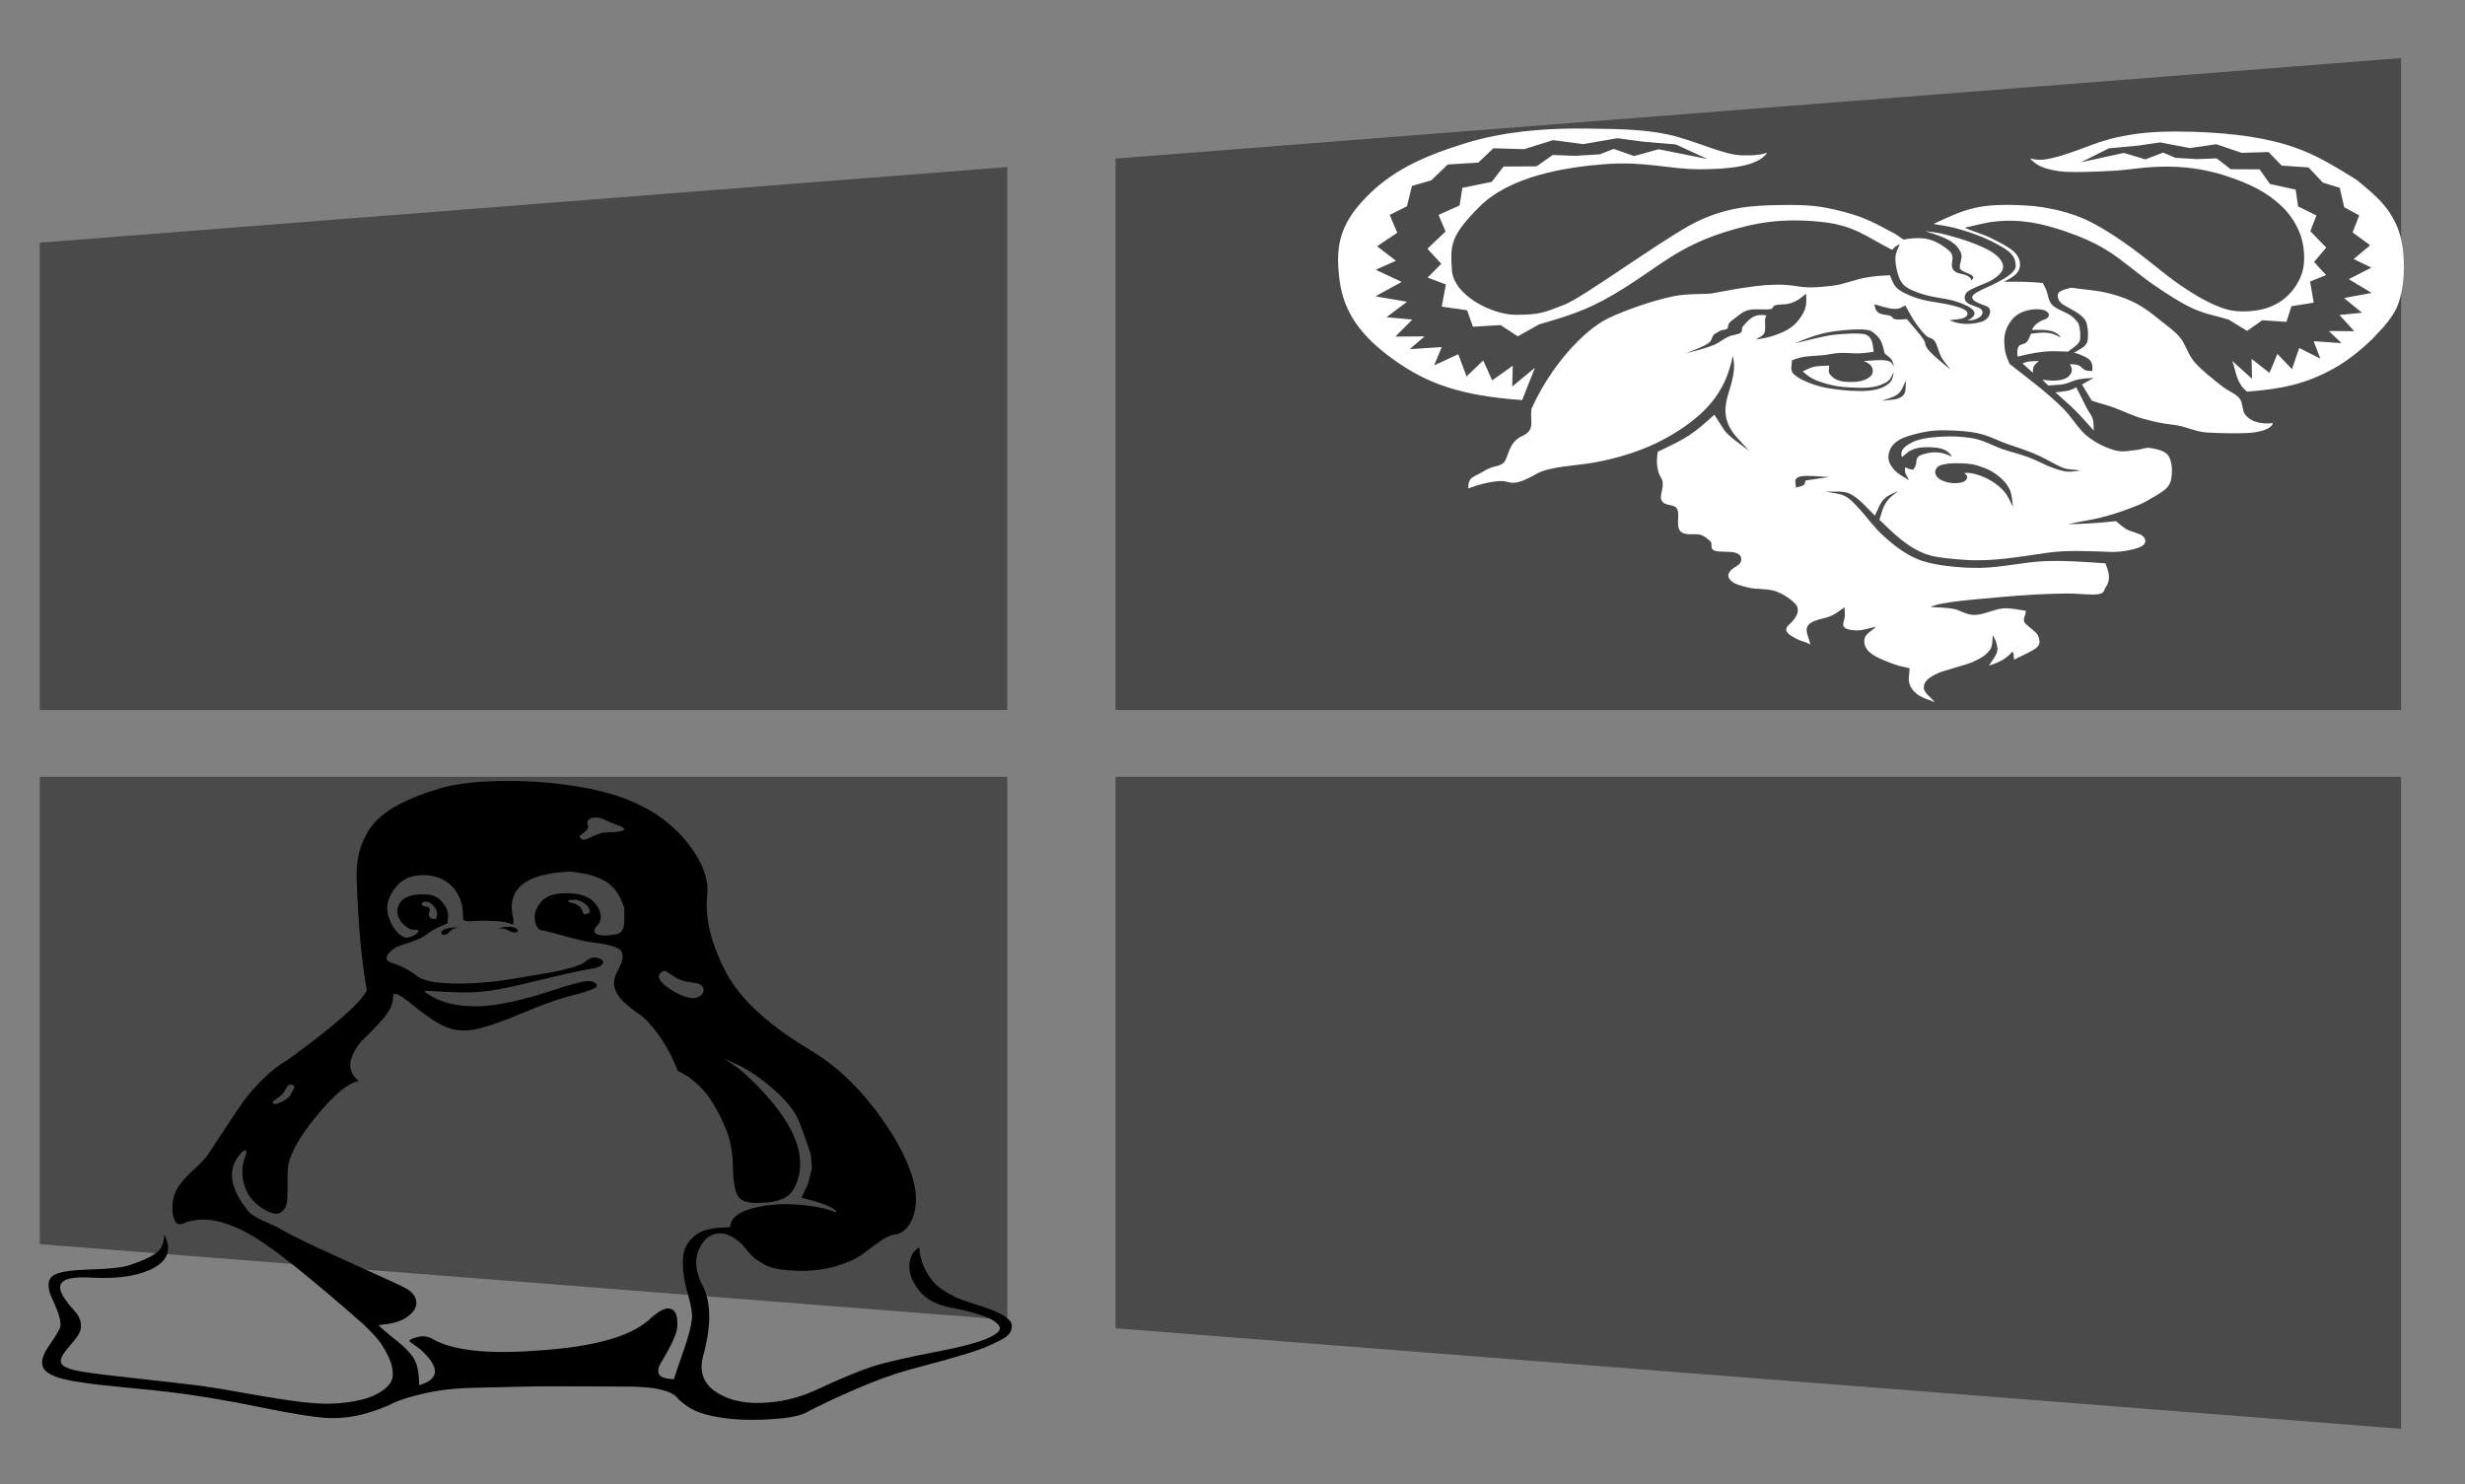
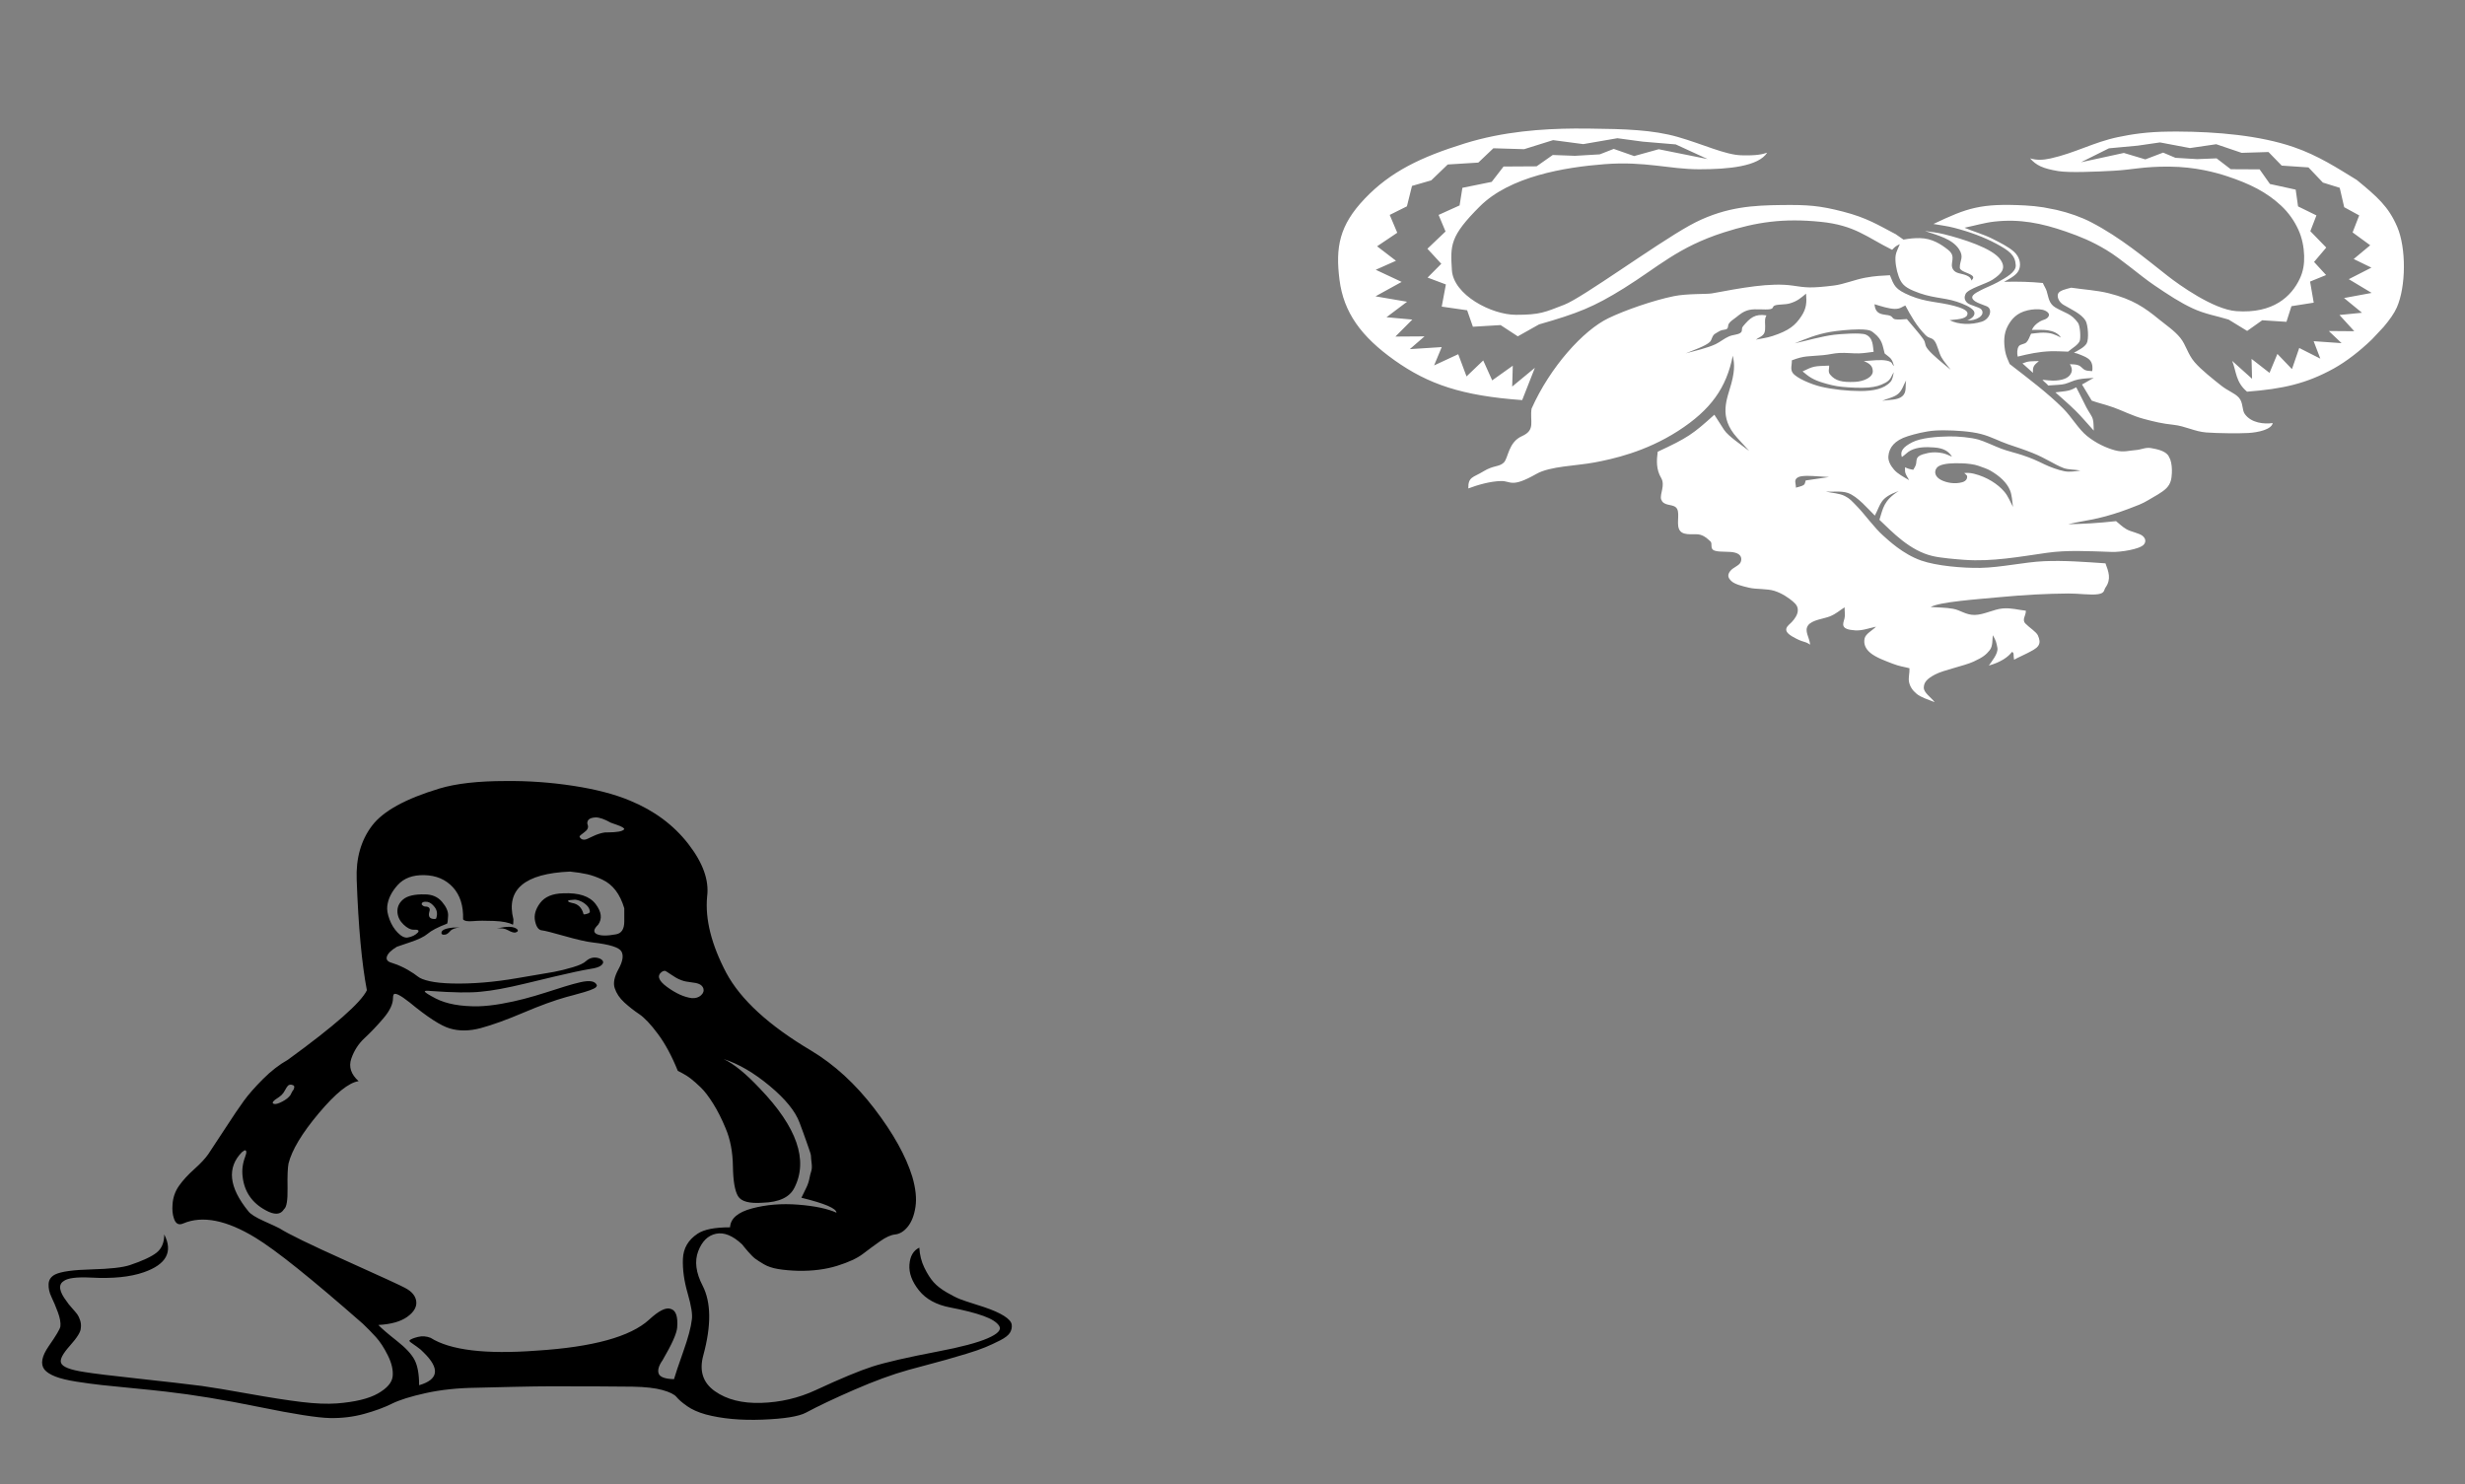
<svg xmlns="http://www.w3.org/2000/svg" xmlns:ns1="http://sodipodi.sourceforge.net/DTD/sodipodi-0.dtd" xmlns:ns2="http://www.inkscape.org/namespaces/inkscape" height="56" version="1.1" viewBox="0 0 93 56" width="93" id="svg10" ns1:docname="winlin.svg" ns2:version="1.2.2 (b0a8486541, 2022-12-01)">
  <rect x="0" y="0" width="93" height="56" fill="#808080" stroke="none" />
  <ns1:namedview pagecolor="#ffffff" bordercolor="#666666" borderopacity="1" objecttolerance="10" gridtolerance="10" guidetolerance="10" ns2:pageopacity="0" ns2:pageshadow="2" ns2:window-width="1916" ns2:window-height="1008" id="namedview12" showgrid="false" ns2:zoom="5.2149126" ns2:cx="90.605545" ns2:cy="28.38015" ns2:window-x="0" ns2:window-y="0" ns2:window-maximized="1" ns2:current-layer="svg10" ns2:showpageshadow="2" ns2:pagecheckerboard="0" ns2:deskcolor="#d1d1d1" />
  <desc id="desc4" />
  <defs id="defs6" />
  <g id="g32" transform="matrix(0.174,0,0,0.101,1.502,2.191)">
    <g id="Page-1" style="fill:none;fill-rule:evenodd;stroke:none;stroke-width:1">
-       <path id="windows" d="M 209.788,243.53 H 0 V 68.951 L 209.788,40.699 Z m 23.473,0 H 512 V 0 L 233.261,37.538 Z m -23.473,24.94 H 0 v 174.579 l 209.788,28.252 z m 23.473,0 H 512 V 512 L 233.261,474.462 Z" ns2:connector-curvature="0" style="fill:#4a4a4a" />
-     </g>
+       </g>
    <path style="stroke-width:0.136" id="path2" d="m 91.087,324.769 q -1.52,0.133 -2.141,1.398 -0.622,1.265 -1.174,1.265 -0.691,0.133 -0.691,-0.666 0,-1.598 2.625,-1.997 z m 12.019,1.864 q -0.553,0.133 -1.589,-0.866 -1.036,-0.999 -2.418,-0.599 3.316,-1.465 4.421,0.266 0.414,0.799 -0.414,1.198 z M 54.614,383.489 q -0.553,-0.133 -0.829,0.399 -0.276,0.533 -0.622,1.664 -0.345,1.132 -0.76,1.798 -0.414,0.666 -1.382,1.731 -0.967,1.332 -0.138,1.598 0.553,0.133 1.727,-0.932 1.174,-1.065 1.727,-2.397 0.138,-0.399 0.276,-0.932 0.138,-0.533 0.276,-0.799 0.138,-0.266 0.207,-0.599 0.069,-0.333 0.069,-0.533 v -0.399 L 55.028,383.756 Z M 172.736,431.291 q 0,-2.397 -7.599,-5.592 0.553,-1.997 1.036,-3.662 0.484,-1.664 0.691,-3.462 0.207,-1.798 0.414,-2.863 0.207,-1.065 0.069,-2.996 -0.138,-1.931 -0.138,-2.596 0,-0.666 -0.484,-2.929 -0.484,-2.264 -0.553,-2.73 -0.069,-0.466 -0.691,-3.329 -0.622,-2.863 -0.76,-3.529 -1.382,-6.391 -6.493,-13.715 -5.112,-7.323 -9.947,-9.986 3.316,2.663 7.875,11.052 12.02,21.571 7.46,37.016 -1.52,5.326 -6.908,5.592 -4.283,0.533 -5.319,-2.463 -1.036,-2.996 -1.105,-11.118 -0.069,-8.122 -1.589,-14.247 -1.243,-5.193 -2.694,-9.188 -1.451,-3.995 -2.694,-6.058 -1.243,-2.064 -2.141,-3.262 -0.898,-1.198 -1.796,-1.997 -0.898,-0.799 -1.036,-0.932 -1.934,-8.255 -4.283,-13.715 -2.349,-5.459 -4.076,-7.457 -1.727,-1.997 -3.247,-4.394 -1.52,-2.397 -2.072,-5.326 -0.553,-2.796 0.829,-7.124 1.382,-4.327 0.622,-6.591 -0.76,-2.264 -6.148,-3.329 -2.072,-0.399 -6.148,-2.397 -4.076,-1.997 -4.904,-2.13 -1.105,-0.133 -1.52,-3.462 -0.414,-3.329 1.105,-6.791 1.52,-3.462 4.974,-3.595 5.112,-0.399 7.046,3.995 1.934,4.394 0.553,7.723 -1.52,2.53 -0.276,3.529 1.243,0.999 4.145,0.067 1.796,-0.533 1.796,-4.793 v -4.927 q -0.691,-3.995 -1.865,-6.658 -1.174,-2.663 -2.901,-4.061 -1.727,-1.398 -3.247,-1.997 -1.52,-0.599 -3.73,-0.999 -14.783,1.065 -12.296,17.842 0,1.997 -0.138,1.997 -1.243,-1.198 -4.076,-1.398 -2.832,-0.2 -4.559,0.067 -1.727,0.266 -2.141,-0.666 0.138,-7.59 -2.21,-11.984 -2.349,-4.394 -6.217,-4.527 -3.73,-0.133 -5.733,3.662 -2.003,3.795 -2.28,7.923 -0.138,1.997 0.484,4.927 0.622,2.929 1.796,4.993 1.174,2.064 2.141,1.798 1.382,-0.399 2.21,-1.864 0.553,-1.198 -0.967,-1.065 -0.967,0 -2.141,-1.931 -1.174,-1.931 -1.312,-4.461 -0.138,-2.929 1.243,-4.927 1.382,-1.997 4.697,-1.864 2.349,0 3.73,2.796 1.382,2.796 1.312,5.193 -0.069,2.397 -0.207,2.929 -3.039,1.997 -4.283,3.861 -1.105,1.598 -3.799,3.129 -2.694,1.531 -2.832,1.664 -1.796,1.864 -2.141,3.595 -0.345,1.731 1.036,2.397 1.934,1.065 3.454,2.596 1.52,1.531 2.21,2.53 0.691,0.999 2.556,1.731 1.865,0.732 4.905,0.865 6.493,0.266 14.092,-1.997 0.276,-0.133 3.178,-0.932 2.901,-0.799 4.766,-1.398 1.865,-0.599 4.076,-1.731 2.21,-1.132 2.901,-2.33 1.243,-1.864 2.763,-1.065 0.691,0.399 0.898,1.132 0.207,0.732 -0.414,1.598 -0.622,0.865 -2.28,1.265 -2.763,0.799 -7.806,2.863 -5.043,2.064 -6.286,2.596 -6.079,2.53 -9.671,3.062 -3.454,0.666 -10.914,-0.266 -1.382,-0.266 -1.243,0.266 0.138,0.533 2.349,2.53 3.454,3.063 9.256,2.929 2.349,-0.133 4.974,-0.932 2.625,-0.799 4.974,-1.864 2.349,-1.065 4.628,-2.33 2.28,-1.265 4.145,-2.264 1.865,-0.999 3.385,-1.598 1.52,-0.599 2.418,-0.333 0.898,0.266 1.174,1.465 0,0.266 -0.138,0.599 -0.138,0.333 -0.553,0.666 -0.414,0.333 -0.829,0.599 -0.414,0.266 -1.174,0.666 -0.76,0.399 -1.243,0.599 -0.484,0.2 -1.382,0.666 -0.898,0.466 -1.312,0.599 -3.868,1.864 -9.325,5.859 -5.457,3.995 -9.187,5.726 -3.73,1.731 -6.77,0.133 -2.901,-1.465 -8.704,-9.72 -3.039,-4.128 -3.454,-2.929 -0.138,0.399 -0.138,1.332 0,3.329 -2.072,7.523 -2.072,4.194 -4.076,7.39 -2.003,3.196 -2.901,7.723 -0.898,4.527 1.589,8.389 -3.178,0.799 -8.635,11.984 -5.457,11.185 -6.562,18.775 -0.276,2.397 -0.207,9.188 0.069,6.791 -0.76,7.856 -1.105,3.196 -4.007,0.399 -4.421,-4.128 -4.974,-12.516 -0.276,-3.728 0.553,-7.457 0.553,-2.53 -0.138,-2.397 l -0.553,0.666 q -4.974,8.655 1.382,22.103 0.691,1.598 3.454,3.728 2.763,2.13 3.316,2.663 2.763,3.063 14.368,12.05 11.605,8.988 12.848,10.186 2.21,1.997 2.418,5.06 0.207,3.063 -1.934,5.726 -2.141,2.663 -6.286,3.062 1.105,1.997 4.006,5.925 2.901,3.928 3.868,7.19 0.967,3.262 0.967,9.387 6.355,-3.196 0.967,-12.25 -0.553,-1.065 -1.451,-2.13 -0.898,-1.065 -1.312,-1.598 -0.414,-0.533 -0.276,-0.799 0.414,-0.666 1.796,-1.265 1.382,-0.599 2.763,0.333 6.355,6.924 22.934,4.793 18.375,-1.997 24.453,-11.584 3.178,-5.06 4.697,-3.995 1.658,0.799 1.382,6.924 -0.138,3.329 -3.178,12.25 -1.243,3.063 -0.829,4.993 0.414,1.931 3.316,2.064 0.414,-2.53 2.003,-10.253 1.589,-7.723 1.865,-11.984 0.276,-2.796 -0.898,-9.787 -1.174,-6.991 -1.036,-12.916 0.138,-5.925 3.178,-9.387 2.072,-2.397 7.046,-2.397 0.138,-4.927 4.766,-7.057 4.628,-2.13 10.016,-1.398 5.388,0.732 8.289,2.996 z M 85.975,321.174 q 0.414,-2.264 -0.345,-3.995 -0.76,-1.731 -1.589,-1.997 -1.243,-0.266 -1.243,0.932 0.276,0.666 0.691,0.799 1.382,0 0.967,1.997 -0.414,2.663 1.105,2.663 0.414,0 0.414,-0.399 z m 57.887,26.231 q -0.276,-1.065 -0.898,-1.531 -0.622,-0.466 -1.796,-0.666 -1.174,-0.2 -2.003,-0.732 -0.691,-0.399 -1.312,-1.065 -0.622,-0.666 -0.967,-1.065 -0.345,-0.399 -0.76,-0.865 -0.414,-0.466 -0.553,-0.533 -0.138,-0.067 -0.553,0.2 -1.934,2.13 0.967,5.792 2.901,3.662 5.388,4.194 1.243,0.133 2.003,-1.065 0.76,-1.198 0.484,-2.663 z m -24.592,-28.362 q 0,-1.465 -0.691,-2.596 -0.691,-1.132 -1.52,-1.664 -0.829,-0.533 -1.243,-0.399 -1.934,0.133 -0.967,0.932 l 0.553,0.266 q 1.934,0.533 2.487,4.128 0,0.399 1.105,-0.266 z m 7.46,-31.025 q 0,-0.266 -0.345,-0.666 -0.345,-0.399 -1.243,-0.932 -0.898,-0.533 -1.312,-0.799 -2.072,-1.997 -3.316,-1.997 -1.243,0.133 -1.589,0.999 -0.345,0.866 -0.138,1.731 0.207,0.865 -0.069,1.664 -0.138,0.533 -0.829,1.398 -0.691,0.866 -0.829,1.198 -0.138,0.333 0.414,1.132 0.553,0.399 1.105,0 0.553,-0.399 1.52,-1.198 0.967,-0.799 2.072,-1.198 0.138,-0.133 1.243,-0.133 1.105,0 2.072,-0.266 0.967,-0.266 1.243,-0.932 z m 78.058,178.558 q 2.763,1.598 4.283,3.262 1.52,1.664 1.658,3.196 0.138,1.531 -0.345,2.996 -0.484,1.465 -2.141,2.929 -1.658,1.465 -3.247,2.596 -1.589,1.132 -4.145,2.463 -2.556,1.332 -4.352,2.197 -1.796,0.865 -4.421,2.064 -2.625,1.198 -3.73,1.731 -5.25,2.53 -11.812,7.457 -6.562,4.927 -10.431,8.522 -2.349,2.13 -9.395,2.596 -7.046,0.466 -12.296,-1.931 -2.487,-1.198 -4.076,-3.129 -1.589,-1.931 -2.28,-3.395 -0.691,-1.465 -3.039,-2.596 -2.349,-1.132 -6.493,-1.265 -6.079,-0.133 -17.96,-0.133 -2.625,0 -7.875,0.2 -5.25,0.2 -8.013,0.333 -6.079,0.133 -10.983,1.997 -4.905,1.864 -7.391,3.995 -2.487,2.13 -6.01,3.795 -3.523,1.664 -7.391,1.531 -4.006,-0.133 -15.335,-4.128 -11.329,-3.995 -20.171,-5.726 -2.625,-0.533 -7.046,-1.265 -4.421,-0.732 -6.908,-1.198 -2.487,-0.466 -5.457,-1.265 -2.97,-0.799 -4.628,-1.931 -1.658,-1.132 -2.349,-2.596 -1.382,-3.063 0.967,-8.855 2.349,-5.792 2.487,-7.257 0.138,-2.13 -0.553,-5.326 -0.691,-3.196 -1.382,-5.659 -0.691,-2.463 -0.622,-4.86 0.069,-2.397 1.451,-3.595 1.934,-1.598 7.875,-1.864 5.941,-0.266 8.289,-1.598 4.145,-2.397 5.803,-4.66 1.658,-2.264 1.658,-6.791 2.901,9.72 -4.421,14.114 -4.421,2.663 -11.467,1.997 -4.697,-0.399 -5.941,1.332 -1.796,1.997 0.691,7.59 0.276,0.799 1.105,2.397 0.829,1.598 1.174,2.397 0.345,0.799 0.622,2.264 0.276,1.465 0.138,2.929 0,1.997 -2.349,6.524 -2.349,4.527 -1.934,6.391 0.414,2.264 5.112,3.462 2.763,0.799 11.674,2.463 8.911,1.664 13.746,2.73 3.316,0.799 10.223,2.929 6.908,2.13 11.398,3.062 4.49,0.932 7.668,0.533 5.941,-0.799 8.911,-3.728 2.97,-2.929 3.178,-6.391 0.207,-3.462 -1.036,-7.789 -1.243,-4.327 -2.625,-6.924 -1.382,-2.596 -2.763,-4.86 -16.717,-25.299 -23.348,-32.223 -9.395,-9.853 -15.612,-5.326 -1.52,1.198 -2.072,-1.997 -0.414,-2.13 -0.276,-5.06 0.138,-3.861 1.382,-6.924 1.243,-3.063 3.316,-6.258 2.072,-3.196 3.039,-5.592 1.105,-2.796 3.661,-9.587 2.556,-6.791 4.076,-10.386 1.52,-3.595 4.145,-8.122 2.625,-4.527 5.388,-7.19 15.197,-19.041 17.131,-25.965 -1.658,-14.913 -2.21,-41.277 -0.276,-11.984 3.316,-20.173 3.592,-8.189 14.644,-13.914 5.388,-2.796 14.368,-2.796 7.322,-0.133 14.644,1.798 7.322,1.931 12.296,5.526 7.875,5.592 12.641,16.178 4.766,10.586 4.076,19.64 -0.691,12.65 4.145,28.495 4.697,15.046 18.375,29.027 7.599,7.856 13.746,21.704 6.148,13.848 8.22,25.432 1.105,6.524 0.691,11.251 -0.414,4.727 -1.658,7.39 -1.243,2.663 -2.763,2.929 -1.382,0.266 -3.247,2.53 -1.865,2.264 -3.73,4.727 -1.865,2.463 -5.595,4.461 -3.73,1.997 -8.427,1.864 -2.487,-0.133 -4.352,-0.666 -1.865,-0.533 -3.108,-1.798 -1.243,-1.265 -1.865,-2.064 -0.622,-0.799 -1.589,-2.73 -0.967,-1.931 -1.243,-2.596 -3.039,-4.927 -5.664,-3.995 -2.625,0.932 -3.868,6.524 -1.243,5.592 0.967,12.916 2.763,9.321 0.138,25.965 -1.382,8.655 2.487,13.382 3.868,4.727 10.085,4.394 6.217,-0.333 11.743,-4.727 8.151,-6.524 12.365,-8.855 4.214,-2.33 14.299,-5.659 7.322,-2.397 10.638,-4.86 3.316,-2.463 2.556,-4.594 -0.76,-2.13 -3.454,-3.795 -2.694,-1.664 -7.115,-3.129 -4.559,-1.465 -6.839,-6.391 -2.28,-4.927 -2.072,-9.654 0.207,-4.727 2.141,-6.325 0.138,4.128 1.105,7.523 0.967,3.395 2.003,5.393 1.036,1.997 2.832,3.795 1.796,1.798 2.901,2.53 1.105,0.732 2.97,1.731 1.865,0.999 2.28,1.265 z" ns2:connector-curvature="0" />
    <path d="m 332.971,26.313 c -7.172,0.085 -15.621,1.085 -24.002,5.569 -9.578,5.124 -16.114,10.573 -21.669,20.602 -5.555,10.029 -6.386,18.214 -5.491,30.357 0.896,12.143 4.679,21.178 11.955,30.065 7.276,8.888 14.544,13.234 27.656,14.851 l 2.755,-12.066 -4.922,7.007 0.129,-7.789 -4.462,5.478 -1.947,-7.444 -3.618,5.969 -1.8,-8.299 -5.234,4.186 1.653,-6.843 -6.923,0.764 3.195,-4.768 -6.317,0.073 3.673,-6.352 -5.601,-0.874 4.462,-5.787 -6.85,-2.02 5.674,-5.387 -5.619,-4.532 4.389,-3.367 -4.095,-5.405 4.371,-5.059 -1.634,-6.661 3.728,-3.203 1.102,-7.626 4.169,-2.075 3.581,-5.933 6.629,-0.71 3.269,-5.351 6.666,0.346 6.28,-3.385 6.538,1.492 7.401,-2.202 5.491,1.274 7.162,1.037 6.923,5.478 -10.614,-3.676 -5.326,2.548 -4.426,-2.675 -3.03,2.038 -5.381,0.546 -4.811,-0.309 -3.508,4.24 -7.162,0.073 -2.571,5.733 -6.354,2.22 -0.606,6.57 -4.554,3.549 1.506,6.188 -3.93,6.443 3.012,5.624 -2.975,5.15 3.967,2.566 -0.9,8.281 5.509,1.365 1.249,6.151 6.005,-0.619 3.728,4.204 4.609,-4.459 c 8.404,-4.153 11.851,-6.484 18.401,-13.504 7.456,-7.992 11.738,-15.385 21.669,-20.857 7.123,-3.925 12.934,-5.338 20.935,-3.967 7.512,1.286 10.022,5.76 15.554,10.465 0.586,-1.052 0.705,-1.337 1.671,-2.111 -0.303,1.366 -0.777,2.781 -0.9,4.095 -0.205,2.209 0.163,5.663 0.624,7.826 0.553,2.589 1.094,3.936 3.214,5.496 3.882,2.856 6.361,2.384 9.347,4.04 1.421,0.788 3.221,2.098 3.746,3.494 0.525,1.396 -0.355,2.917 -1.432,3.513 1.885,0.278 4.004,-1.824 3.122,-3.986 -0.434,-1.064 -2.506,-1.547 -3.14,-2.621 -0.633,-1.073 -0.629,-2.168 -0.331,-3.258 0.539,-1.965 4.454,-3.761 5.84,-5.314 2.133,-2.39 2.953,-4.384 1.745,-7.462 -1.697,-4.324 -8.253,-7.803 -12.175,-9.5 -1.796,-0.777 -2.804,-0.821 -4.205,-1.238 2.869,1.666 5.894,2.991 7.346,6.716 1.212,3.11 0.162,4.28 0.202,6.989 0.019,1.256 1.702,1.882 2.442,2.675 0.645,0.69 0.589,1.196 0.073,2.148 -0.057,-0.859 -0.437,-1.499 -1.102,-1.966 -1.098,-0.772 -2.28,-0.602 -2.865,-2.184 -0.888,-2.405 0.878,-4.67 -1.102,-7.371 -1.481,-2.02 -3.458,-4.29 -6.115,-4.35 -1.258,-0.028 -2.201,0.152 -3.544,0.546 l -1.781,-2.129 -0.056,-0.018 c -3.643,-3.295 -6.128,-6.016 -11.239,-8.281 -5.111,-2.264 -7.619,-2.604 -13.479,-2.475 -5.86,0.129 -11.687,0.606 -18.474,6.406 -0.424,0.362 -0.894,0.792 -1.396,1.274 -0.007,0.006 -0.013,0.013 -0.018,0.018 -7.536,7.243 -23.131,26.904 -27.105,29.538 -4.241,2.811 -5.186,3.766 -10.486,3.767 -5.3,0 -13.559,-7.44 -13.883,-16.725 -0.324,-9.286 -0.453,-12.582 6.06,-23.768 6.513,-11.187 18.314,-14.619 27.068,-15.779 8.755,-1.16 14,1.897 20.476,1.911 6.476,0.015 12.877,-1.102 14.765,-6.206 -0.924,0.545 -2.158,1.164 -5.638,0.983 -3.48,-0.181 -8.308,-4.167 -13.736,-6.843 -5.428,-2.675 -11.461,-2.985 -19.209,-3.13 -0.968,-0.018 -1.969,-0.03 -2.993,-0.018 z m 130.531,1.128 c -0.567,-0.004 -1.13,0.011 -1.689,0.018 -4.954,0.067 -8.277,1.007 -11.239,2.075 -5.179,1.866 -9.316,5.941 -14.581,7.953 -1.717,0.656 -3.092,0.679 -4.444,-0.036 1.324,2.626 2.758,3.795 6.06,4.75 2.389,0.691 8.086,0.25 12.01,-0.109 4.212,-0.386 6.424,-1.625 12.157,-1.547 5.599,0.076 10.025,2.192 12.451,3.567 5.005,2.836 8.598,5.972 11.716,10.956 1.713,2.737 2.92,5.839 3.765,8.991 0.845,3.151 1.213,6.67 1.267,9.755 0.054,3.085 -0.194,5.85 -0.955,8.626 -1.781,6.5 -5.702,13.106 -13.773,12.084 -4.939,-0.626 -12.381,-9.806 -14.875,-13.176 -5.031,-6.802 -10.224,-14.336 -16.546,-20.001 -2.168,-1.942 -4.786,-3.546 -7.584,-4.659 -0.035,-0.014 -0.074,-0.022 -0.11,-0.036 l -2.498,-0.837 c -0.081,-0.022 -0.158,-0.051 -0.239,-0.073 -1.284,-0.343 -2.579,-0.574 -3.875,-0.692 -9.723,-0.882 -12.606,0.937 -19.925,6.916 1.489,0.471 2.936,0.738 4.462,1.42 3.386,1.512 6.48,3.462 9.182,5.969 2.831,2.628 4.105,4.3 4.205,8.062 0.067,2.499 -2.01,4.495 -3.912,6.297 -1.163,1.104 -2.694,2.11 -3.636,2.966 -1.249,1.137 -2.799,2.393 -1.23,4.204 0.59,0.681 1.615,1.184 2.479,1.82 1.371,1.009 0.741,4.757 -1.065,5.751 -2.311,1.271 -5.072,1.137 -6.978,-0.564 2.406,-0.357 3.937,-0.67 3.875,-2.621 -0.035,-1.131 -1.496,-2.087 -2.92,-2.73 -3.433,-1.551 -6.022,-1.313 -9.439,-3.749 -3.451,-2.462 -3.53,-3.815 -4.462,-7.68 -1.664,0.172 -3.192,0.216 -5.417,0.946 -2.225,0.73 -4.683,2.464 -6.703,2.894 -5.087,1.085 -6.104,0.769 -8.888,0.055 -4.902,-1.257 -11.271,0.884 -17.611,2.894 -1.054,0.334 -5.32,0.021 -8.19,1.019 -4.433,1.541 -10.658,5.264 -14.25,8.263 -5.443,4.544 -12.596,18.152 -16.638,33.76 -0.425,4.745 0.941,7.947 -2.075,10.264 -3.016,2.317 -2.944,8.254 -3.967,9.919 -1.023,1.665 -2.206,0.919 -4.407,3.258 -2.201,2.338 -3.324,1.948 -3.269,6.37 1.897,-1.236 4.678,-2.68 7.107,-2.766 2.151,-0.077 2.156,2.733 7.676,-2.675 2.952,-2.893 8.626,-2.983 12.561,-4.259 3.935,-1.276 11.041,-3.906 18.144,-11.775 7.103,-7.869 10.486,-16.141 11.863,-28.118 0.219,2.123 0.605,4.516 -0.312,10.374 -0.917,5.858 -2.899,12.43 1.267,20.311 l 2.608,4.914 c -1.545,-2.09 -4.564,-5.506 -5.472,-7.935 l -2.093,-5.605 c -4.689,7.297 -5.771,8.604 -12.285,13.832 -0.259,3.243 -0.335,6.633 0.735,9.737 0.955,2.771 -0.3,5.91 0,8.008 l 0.257,0.837 c 0.843,1.849 2.632,0.801 3.232,2.821 0.615,2.069 -0.31,6.155 0.643,8.172 0.953,2.017 3.292,0.805 4.426,1.456 1.133,0.652 1.506,1.545 2.112,2.402 0.606,0.857 -0.241,2.873 0.992,3.531 1.232,0.658 3.143,0.115 4.426,0.746 1.282,0.631 1.483,2.134 1.175,3.494 -0.308,1.36 -1.675,1.984 -2.277,3.367 -0.601,1.383 -0.539,2.352 0.184,3.622 0.723,1.27 2.335,1.962 3.93,2.603 1.595,0.641 3.826,0.279 5.472,1.165 1.646,0.886 3.134,2.666 4.003,3.949 0.869,1.283 1.109,2.181 1.065,3.531 -0.044,1.349 -0.596,2.901 -1.322,4.204 -0.727,1.303 -2.338,2.898 0.165,5.387 2.503,2.488 2.404,1.407 3.838,3.021 -0.156,-2.792 -1.31,-5.068 -0.459,-7.171 0.852,-2.102 3.409,-2.458 4.756,-3.403 1.347,-0.946 2.115,-2.245 3.177,-3.367 -0.015,1.444 0.147,2.989 -0.019,4.077 -0.338,2.211 -0.993,4.177 2.332,4.532 1.498,0.159 2.923,-0.805 4.499,-1.383 -0.826,1.465 -2.263,2.651 -2.479,4.404 -0.216,1.753 0.042,3.666 1.267,5.405 1.225,1.739 3.335,3.036 4.885,4.059 1.55,1.022 2.39,1.103 3.581,1.656 0.059,1.724 -0.29,3.545 -0.092,5.169 0.198,1.623 0.706,3.062 1.653,4.404 0.931,1.319 2.429,2.09 3.838,3.058 l 0.036,-0.018 c -0.795,-1.784 -2.353,-3.491 -2.332,-5.369 0.022,-1.903 0.605,-3.243 2.479,-4.932 1.874,-1.69 6.269,-3.162 8.337,-4.805 2.068,-1.643 2.728,-2.645 3.471,-4.24 0.743,-1.595 0.542,-4.172 0.679,-5.605 0.681,2.009 0.77,2.631 0.992,4.732 0.222,2.102 -1.238,5.051 -1.855,6.606 2.559,-1.225 4.193,-3.183 5.013,-5.096 0.549,0.322 0.257,1.208 0.459,2.912 0.912,-0.899 1.947,-1.59 2.865,-2.439 0.919,-0.848 1.931,-1.601 2.387,-2.784 0.455,-1.184 0.266,-2.428 -0.073,-3.804 -0.339,-1.375 -1.883,-2.973 -2.718,-4.477 -0.834,-1.504 0.149,-2.992 0.092,-4.805 -1.671,-0.284 -3.093,-1.111 -5.013,-0.837 -1.922,0.274 -4.115,2.396 -6.078,2.421 -1.964,0.025 -3.073,-1.792 -4.683,-2.293 -1.61,-0.501 -3.248,-0.45 -4.866,-0.673 2.05,-1.947 10.019,-2.869 15.463,-3.749 4.79,-0.774 9.544,-1.225 14.397,-1.292 2.167,-0.03 4.941,0.683 6.446,0.255 1.506,-0.428 1.188,-1.44 1.634,-2.548 1.249,-3.097 0.643,-5.854 -0.036,-8.972 -4.357,-0.506 -8.906,-1.135 -13.296,-0.801 -4.292,0.327 -9.365,2.357 -13.791,2.493 -3.849,0.118 -9.55,-0.734 -12.855,-2.73 -4.038,-2.439 -7.173,-7.672 -8.282,-9.355 -1.806,-2.74 -4.086,-8.116 -5.472,-10.574 -1.386,-2.458 -1.675,-3.16 -2.828,-4.186 -1.153,-1.026 -2.748,-1.103 -4.114,-1.656 1.575,0.159 3.307,-0.322 4.738,0.491 2.149,1.222 4.558,6.277 5.895,8.481 1.417,-4.707 1.079,-6.555 5.179,-9.209 -3.304,3.67 -3.382,6.453 -4.187,10.774 2.748,4.469 6.571,11.583 11.569,13.559 1.806,0.714 4.898,1.162 6.85,1.401 6.075,0.745 11.939,-1.161 17.905,-2.621 4.361,-1.067 8.781,-0.636 14.085,-0.328 1.801,0.105 6.044,-0.961 6.923,-2.766 0.475,-0.974 0.443,-2.147 -0.239,-3.185 -0.683,-1.038 -2.496,-1.541 -3.471,-2.475 -0.975,-0.934 -1.546,-2.054 -2.314,-3.076 -4.051,0.77 -7.387,1.065 -10.394,1.147 2.157,-0.881 4.238,-1.368 6.482,-2.239 2.245,-0.87 4.799,-2.309 6.611,-3.494 1.812,-1.185 2.968,-1.878 4.279,-3.258 1.31,-1.38 2.982,-2.79 3.948,-4.477 0.967,-1.687 1.121,-3.572 1.175,-5.66 0.04,-1.516 -0.014,-3.474 -0.349,-5.078 l -0.349,-1.219 c -0.053,-0.137 -0.087,-0.276 -0.147,-0.4 -0.812,-1.681 -2.379,-2.205 -3.636,-2.603 -1.258,-0.398 -2.126,0.61 -3.434,0.746 -1.309,0.136 -2.534,0.955 -4.426,0.073 -1.892,-0.882 -4.128,-2.668 -6.042,-5.332 -1.912,-2.665 -3.284,-7.023 -5.234,-10.374 -3.361,-5.775 -7.545,-11.174 -11.551,-16.525 -0.33,-1.32 -0.827,-3.142 -0.992,-4.932 -0.287,-3.119 -0.352,-6.368 0.624,-9.409 0.749,-2.33 1.854,-4.777 4.315,-5.733 0.985,-0.383 2.223,-0.542 3.104,-0.218 0.881,0.323 1.742,1.319 1.396,2.457 -0.38,1.251 -1.26,1.279 -1.855,1.911 -1.009,1.072 -1.4,1.849 -1.781,3.185 1.09,-0.017 2.557,-0.088 3.452,0.146 1.169,0.305 2.253,1.071 2.846,2.712 -1.394,-1.226 -2.079,-1.795 -3.82,-1.838 -0.797,-0.02 -1.762,0.269 -2.644,0.4 -0.33,1.063 -0.526,2.362 -0.992,3.185 -0.465,0.823 -1.368,0.622 -1.708,1.583 -0.34,0.959 -0.373,2.524 -0.202,3.785 2.421,-1.022 4.528,-1.839 7.162,-2.002 1.056,-0.066 2.698,0.098 3.765,0.146 0.908,-1.325 2.073,-2.382 2.497,-3.895 0.281,-1.003 0.148,-5.652 -0.349,-6.861 -1.449,-3.519 -2.873,-3.681 -4.866,-5.696 -1.447,-1.462 -1.496,-3.675 -1.928,-6.17 -0.159,-0.916 -0.614,-2.076 -0.826,-3.021 -2.606,-0.435 -5.412,-0.585 -8.411,-0.437 1.454,-1.382 2.87,-2.639 3.287,-4.714 0.416,-2.075 0.07,-4.637 -1.12,-6.497 -1.19,-1.86 -3.085,-3.471 -4.83,-4.987 -1.746,-1.516 -4.259,-2.764 -5.913,-4.004 2.151,-0.763 4.357,-1.888 6.464,-2.293 5.489,-1.055 10.223,0.559 15.518,3.731 3.078,1.845 5.615,3.595 8.833,6.934 3.217,3.338 7.206,9.472 10.321,13.104 3.115,3.632 5.638,6.497 8.356,8.663 2.718,2.166 5.18,2.777 7.768,4.168 l 4.022,4.24 3.269,-3.986 5.252,0.582 1.083,-5.842 4.83,-1.31 -0.79,-7.88 3.471,-2.439 -2.608,-4.896 2.644,-5.369 -3.452,-6.115 1.322,-5.897 -3.985,-3.367 -0.514,-6.261 -5.583,-2.111 -2.24,-5.46 -6.262,-0.055 -3.067,-4.059 -4.224,0.291 -4.701,-0.491 -2.663,-1.947 -3.857,2.53 -4.664,-2.402 -9.292,3.476 6.06,-5.205 6.262,-1.001 4.811,-1.201 6.483,2.111 5.711,-1.438 5.509,3.221 5.821,-0.309 2.865,5.078 5.803,0.673 3.122,5.66 3.654,1.966 0.973,7.243 3.25,3.058 -1.432,6.352 3.82,4.805 -3.581,5.132 3.838,3.221 -4.903,4.313 4.958,5.132 -5.987,1.911 3.893,5.496 -4.885,0.837 3.214,6.06 -5.528,-0.073 2.773,4.532 -6.06,-0.728 1.451,6.515 -4.573,-3.986 -1.579,7.899 -3.159,-5.678 -1.708,7.08 -3.893,-5.223 0.11,7.425 -4.316,-6.679 c 0.909,3.784 0.724,7.934 3.232,11.502 7.771,-1.042 12.851,-2.986 18.805,-8.663 2.711,-2.585 5.691,-6.578 8.209,-10.774 0.036,-0.061 0.074,-0.121 0.11,-0.182 l 2.424,-4.459 c 0.018,-0.036 0.037,-0.073 0.056,-0.109 1.295,-2.615 2.316,-5.125 2.865,-7.262 2.002,-7.803 2.064,-22.158 0.092,-30.102 -1.898,-7.649 -4.37,-11.303 -8.778,-17.544 -4.213,-4.435 -8.352,-9.122 -13.699,-12.285 -7.359,-4.352 -16.671,-5.732 -25.177,-5.787 z m -23.028,58.329 c -1.096,0.487 -2.598,1.022 -2.865,2.293 -0.267,1.271 0.245,3.141 1.175,4.095 1.558,1.595 3.867,3.325 4.775,5.86 0.583,1.627 0.762,7.074 0.257,8.554 -0.524,1.537 -1.742,2.471 -2.755,3.494 0.534,0.209 0.738,0.254 1.414,0.764 0.677,0.51 1.613,1.02 2.149,2.239 0.537,1.219 0.5,3.108 0.386,3.876 -0.47,-0.137 -1.11,-0.041 -1.598,-0.455 -0.487,-0.413 -0.771,-1.346 -1.396,-1.747 -0.625,-0.4 -1.146,-0.314 -1.836,-0.4 0.355,1 0.532,1.987 0.367,2.894 -0.358,1.98 -1.532,2.984 -3.434,3.221 -0.83,0.103 -2.16,-0.161 -2.883,-0.291 0.335,0.742 0.913,1.388 1.249,2.129 1.608,-0.231 2.79,-0.2 3.654,-0.601 0.865,-0.401 1.792,-1.294 2.902,-1.674 1.11,-0.38 2.11,-0.376 3.324,-0.564 -0.957,0.817 -1.597,1.64 -2.553,2.457 0.701,2.019 1.412,4.024 2.112,6.042 1.486,0.921 2.866,1.411 4.738,2.548 1.873,1.138 4.117,3.167 6.556,4.277 2.438,1.11 3.898,1.726 6.446,2.202 2.548,0.476 4.581,2.525 7.088,2.857 2.507,0.332 7.176,0.387 9.109,0.2 2.194,-0.212 5.051,-1.329 5.307,-3.713 -1.839,0.45 -4.641,0.045 -6.06,-3.385 -0.63,-1.523 -0.322,-4.314 -1.286,-6.115 -0.963,-1.802 -2.307,-2.385 -3.912,-4.604 -1.605,-2.219 -4.238,-5.726 -5.711,-8.699 -1.473,-2.973 -1.821,-6.344 -3.067,-9.009 -1.246,-2.664 -3.116,-4.808 -4.573,-6.861 -3.18,-4.488 -5.742,-7.564 -10.982,-9.828 -2.52,-1.089 -5.404,-1.367 -8.099,-2.057 z m -57.498,2.22 c 0.151,3.173 0.122,5.46 -1.028,8.445 -1.296,3.36 -2.603,5.341 -6.28,7.407 -1.267,0.712 -2.531,0.955 -3.581,1.329 0.612,-0.828 1.488,-1.197 1.836,-2.493 0.348,-1.297 0.087,-3.87 0.165,-4.968 0.078,-1.098 0.193,-1.064 0.294,-1.602 -2.534,-0.672 -3.546,0.959 -5.032,3.986 -0.556,1.132 -0.01,1.802 -0.606,2.548 -0.596,0.745 -1.548,0.631 -2.516,1.347 -0.968,0.715 -1.923,2.098 -2.828,2.839 -1.857,1.521 -4.366,2.453 -6.519,3.476 1.471,-1.075 4.311,-2.715 5.234,-4.277 0.49,-0.828 0.431,-2.386 1.194,-3.13 0.762,-0.745 1.018,-1.266 2.002,-1.456 0.984,-0.19 0.601,-1.322 0.918,-2.22 0.317,-0.898 0.943,-1.541 1.616,-2.439 0.673,-0.897 1.518,-2.241 2.846,-2.73 1.328,-0.49 3.402,0.045 4.407,-0.237 1.005,-0.282 0.427,-1.003 1.157,-1.438 0.731,-0.435 2.145,-0.245 3.122,-0.71 1.731,-0.825 2.558,-2.202 3.599,-3.676 z m 14.838,3.949 c 1.396,0.745 3.156,1.717 4.389,1.747 1.233,0.03 1.57,-0.795 2.296,-1.274 1.141,3.688 2.446,7.737 4.389,11.084 0.814,1.402 1.328,0.757 1.947,2.166 0.618,1.409 0.901,4.279 1.488,6.079 0.587,1.8 1.343,3.115 2.02,4.677 -1.718,-2.412 -3.927,-5.491 -4.885,-7.498 -0.957,-2.007 -0.346,-2.165 -1.12,-4.077 -0.775,-1.912 -2.337,-4.907 -3.508,-7.353 -0.838,0.11 -1.879,0.268 -2.516,0.073 -0.637,-0.195 -0.508,-0.858 -1.083,-1.292 -0.576,-0.434 -1.543,-0.272 -2.351,-0.965 -0.807,-0.692 -0.992,-2.11 -1.065,-3.367 z m -3.379,9.409 c 0.692,-0.004 1.311,0.056 1.781,0.182 0.859,0.23 1.04,0.571 1.561,1.292 1.791,2.478 1.776,4.63 2.24,7.516 0.457,0.705 0.952,1.183 1.322,1.911 0.369,0.728 0.576,1.867 0.679,2.803 -0.469,-0.674 -0.189,-1.519 -1.488,-2.02 -1.299,-0.501 -3.282,-0.036 -5.032,0.146 1.276,0.912 1.898,1.784 1.947,3.713 0.057,2.265 -1.873,3.903 -3.893,4.058 -2.804,0.216 -4.246,-0.391 -5.381,-2.766 -0.497,-1.04 -0.142,-2.298 -0.184,-3.312 -3.37,0.232 -3.303,0.131 -5.766,2.166 1.339,1.944 2.177,3.059 4.389,4.222 1.241,0.653 2.65,1.288 4.187,1.547 1.538,0.259 4.059,0.5 5.675,0.255 1.616,-0.246 2.53,-0.704 3.728,-1.802 1.198,-1.098 1.314,-2.67 1.781,-3.913 -0.106,1.196 -0.25,2.718 -0.698,3.585 -1.363,2.637 -3.723,3.431 -6.538,3.44 -2.701,0.009 -6.045,-0.605 -8.558,-1.638 -2.009,-0.825 -5.343,-3.175 -6.133,-5.205 -0.54,-1.387 -0.109,-3.078 -0.165,-4.623 2.782,-1.833 3.466,-1.392 6.758,-1.929 1.377,-0.225 2.322,-0.723 3.636,-0.837 1.314,-0.114 2.956,0.233 4.187,0.164 1.231,-0.069 2.104,-0.389 3.159,-0.582 -0.196,-1.837 -0.015,-5.216 -1.726,-6.443 -1.105,-0.792 -5.637,-0.186 -6.85,0.073 -2.728,0.583 -5.901,2.194 -8.539,3.203 2.529,-1.751 4.717,-3.373 7.75,-4.277 1.367,-0.407 4.094,-0.917 6.17,-0.928 z m 39.023,11.83 c -1.748,0.113 -2.164,-0.104 -3.563,0.874 0.758,1.169 1.52,2.343 2.277,3.513 -0.067,-2.308 0.157,-2.786 1.286,-4.386 z m -28.795,7.225 c -0.222,2.097 0.207,4.396 -0.826,5.915 -1.033,1.519 -2.849,1.251 -4.352,1.693 1.169,-0.884 2.549,-1.257 3.452,-2.584 0.903,-1.327 1.17,-3.368 1.726,-5.023 z m 36.893,2.566 c -0.487,0.416 -0.851,0.856 -1.634,1.201 -0.782,0.345 -1.845,0.435 -2.883,0.692 1.456,2.245 2.976,4.5 4.371,6.861 1.395,2.361 2.617,4.953 3.948,7.425 -0.063,-1.417 0.007,-2.935 -0.202,-4.259 -0.208,-1.324 -0.814,-2.472 -1.414,-4.459 -0.599,-1.987 -1.336,-4.699 -2.185,-7.462 z m -28.611,16.07 c 2.39,0.012 5.737,0.373 7.97,1.383 2.286,1.034 3.85,2.645 5.858,3.822 2.007,1.177 3.432,1.956 5.344,3.276 2.934,2.026 4.65,4.268 6.685,5.605 0.978,0.643 2.356,0.535 3.654,0.928 -1.01,0.297 -2.326,0.636 -3.416,0.291 -1.358,-0.43 -3.262,-1.666 -4.315,-2.548 -1.862,-1.559 -2.834,-2.318 -4.866,-3.494 -1.213,-0.701 -3.202,-1.522 -4.536,-2.384 -1.334,-0.862 -3.658,-2.763 -4.94,-3.403 -1.63,-0.813 -4.558,-1.254 -6.372,-1.201 -2.5,0.072 -6.109,0.481 -8.043,2.22 -1.922,1.729 -2.656,3.251 -2.222,5.496 0.724,-0.826 1.203,-1.879 1.928,-2.493 1.502,-1.271 3.217,-1.333 5.087,-1.092 2.1,0.271 3.163,1.482 3.856,3.458 -0.467,-0.34 -1.324,-1.079 -2.002,-1.31 -1.59,-0.544 -2.789,-0.391 -4.279,0.4 -1.758,0.935 -1.289,2.319 -1.543,3.858 -0.116,0.71 -0.376,1.288 -0.569,1.929 -0.661,-0.173 -1.281,-0.455 -1.781,-0.946 0.021,0.719 -0.075,1.357 0.073,2.166 0.148,0.808 0.536,1.773 0.808,2.657 -1.224,-1.214 -2.478,-2.346 -3.269,-3.913 -0.792,-1.568 -1.315,-3.319 -1.23,-5.041 0.159,-3.2 1.312,-5.892 4.205,-7.462 1.496,-0.811 3.813,-1.865 5.932,-2.111 0.509,-0.059 1.186,-0.095 1.983,-0.091 z m 2.259,12.303 c 0.528,-0.019 1.038,-5.8e-4 1.469,0.018 1.265,0.056 2.803,0.375 3.691,0.946 0.888,0.572 1.838,1.043 2.644,1.856 2.012,2.03 3.52,4.466 4.187,7.28 0.425,1.794 0.488,4.1 0.643,6.206 -0.609,-1.947 -1.024,-3.971 -1.891,-5.715 -1.368,-2.75 -3.689,-5.443 -6.574,-6.679 -0.952,-0.409 -1.588,-0.327 -2.112,-0.255 0.234,0.39 0.626,0.721 0.643,1.292 0.017,0.571 -0.106,1.678 -1.083,2.147 -1.576,0.758 -3.337,0.229 -4.554,-0.837 -1.227,-1.074 -1.634,-2.897 -0.992,-4.459 0.574,-1.396 2.346,-1.745 3.93,-1.802 z m -31.88,4.714 c 1.405,0.006 3.166,0.333 4.628,0.437 -1.681,0.427 -3.369,0.847 -5.05,1.274 -0.156,0.567 -0.075,1.228 -0.459,1.711 -0.384,0.484 -1.114,0.652 -1.671,0.983 0.054,-1.489 -0.608,-3.02 0.551,-3.949 0.435,-0.349 1.159,-0.458 2.002,-0.455 z" id="path4-4-0" style="fill:#ffffff;stroke-width:0.667" ns2:connector-curvature="0" />
  </g>
</svg>